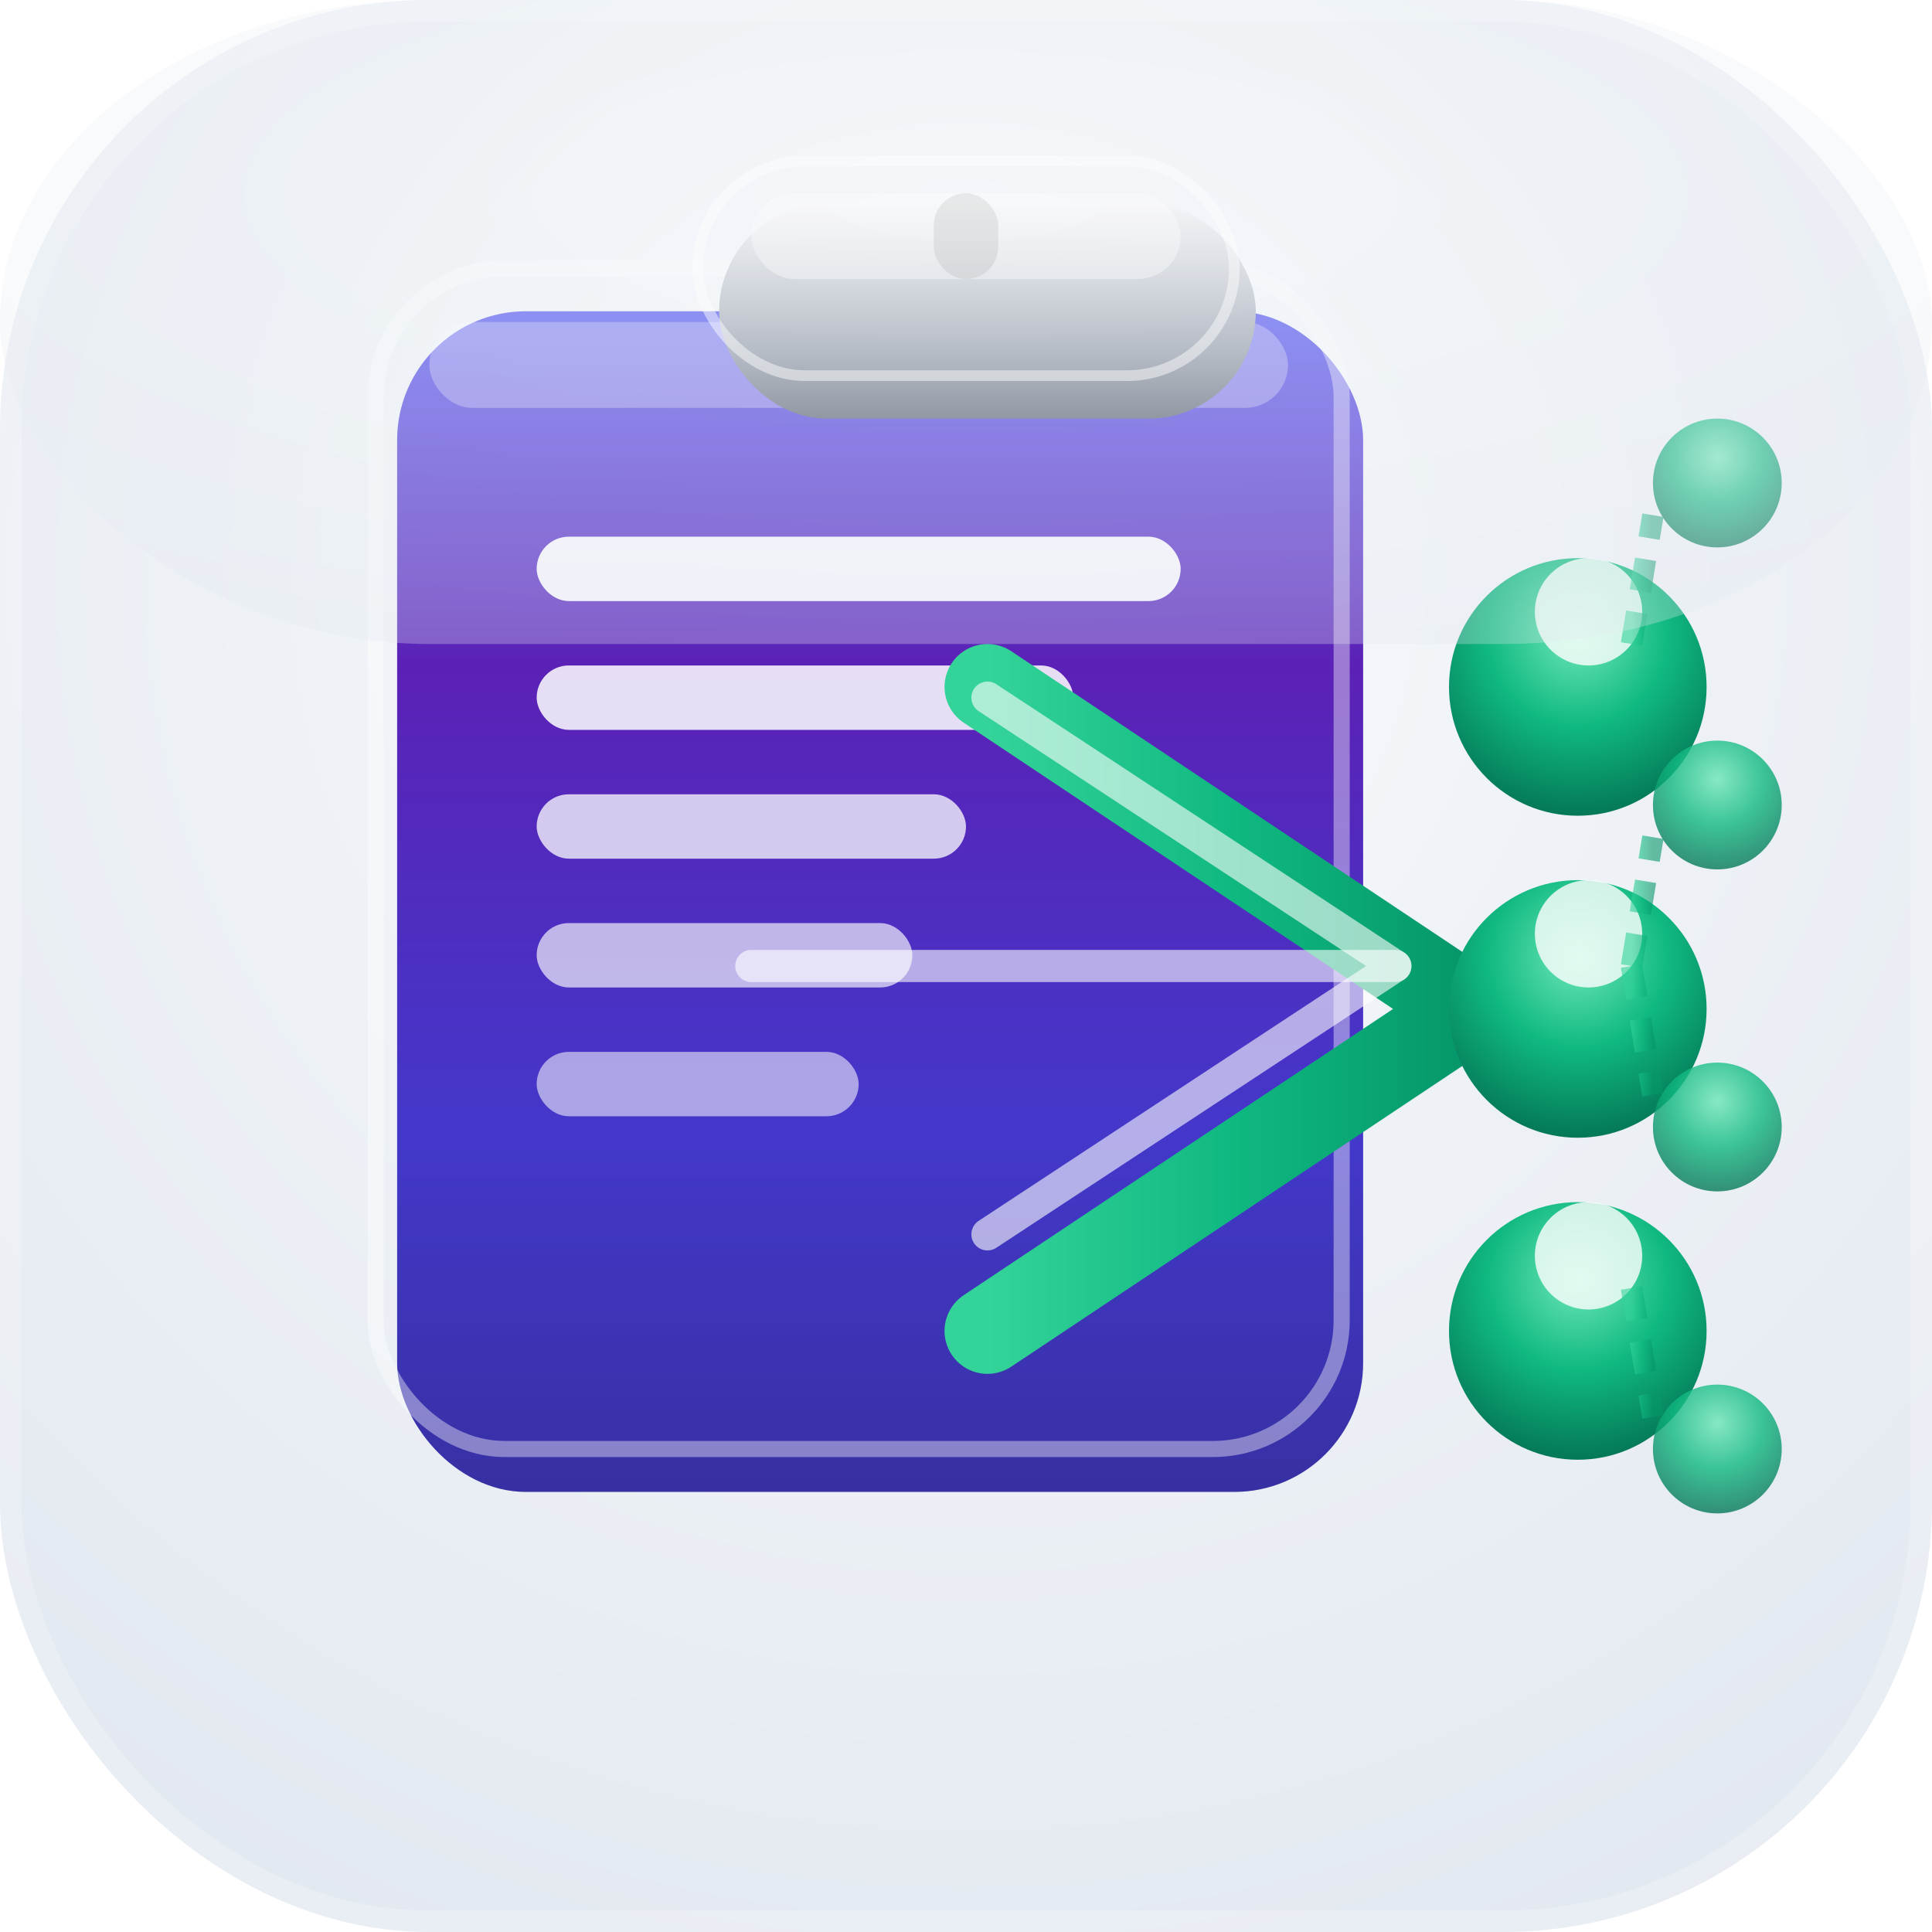
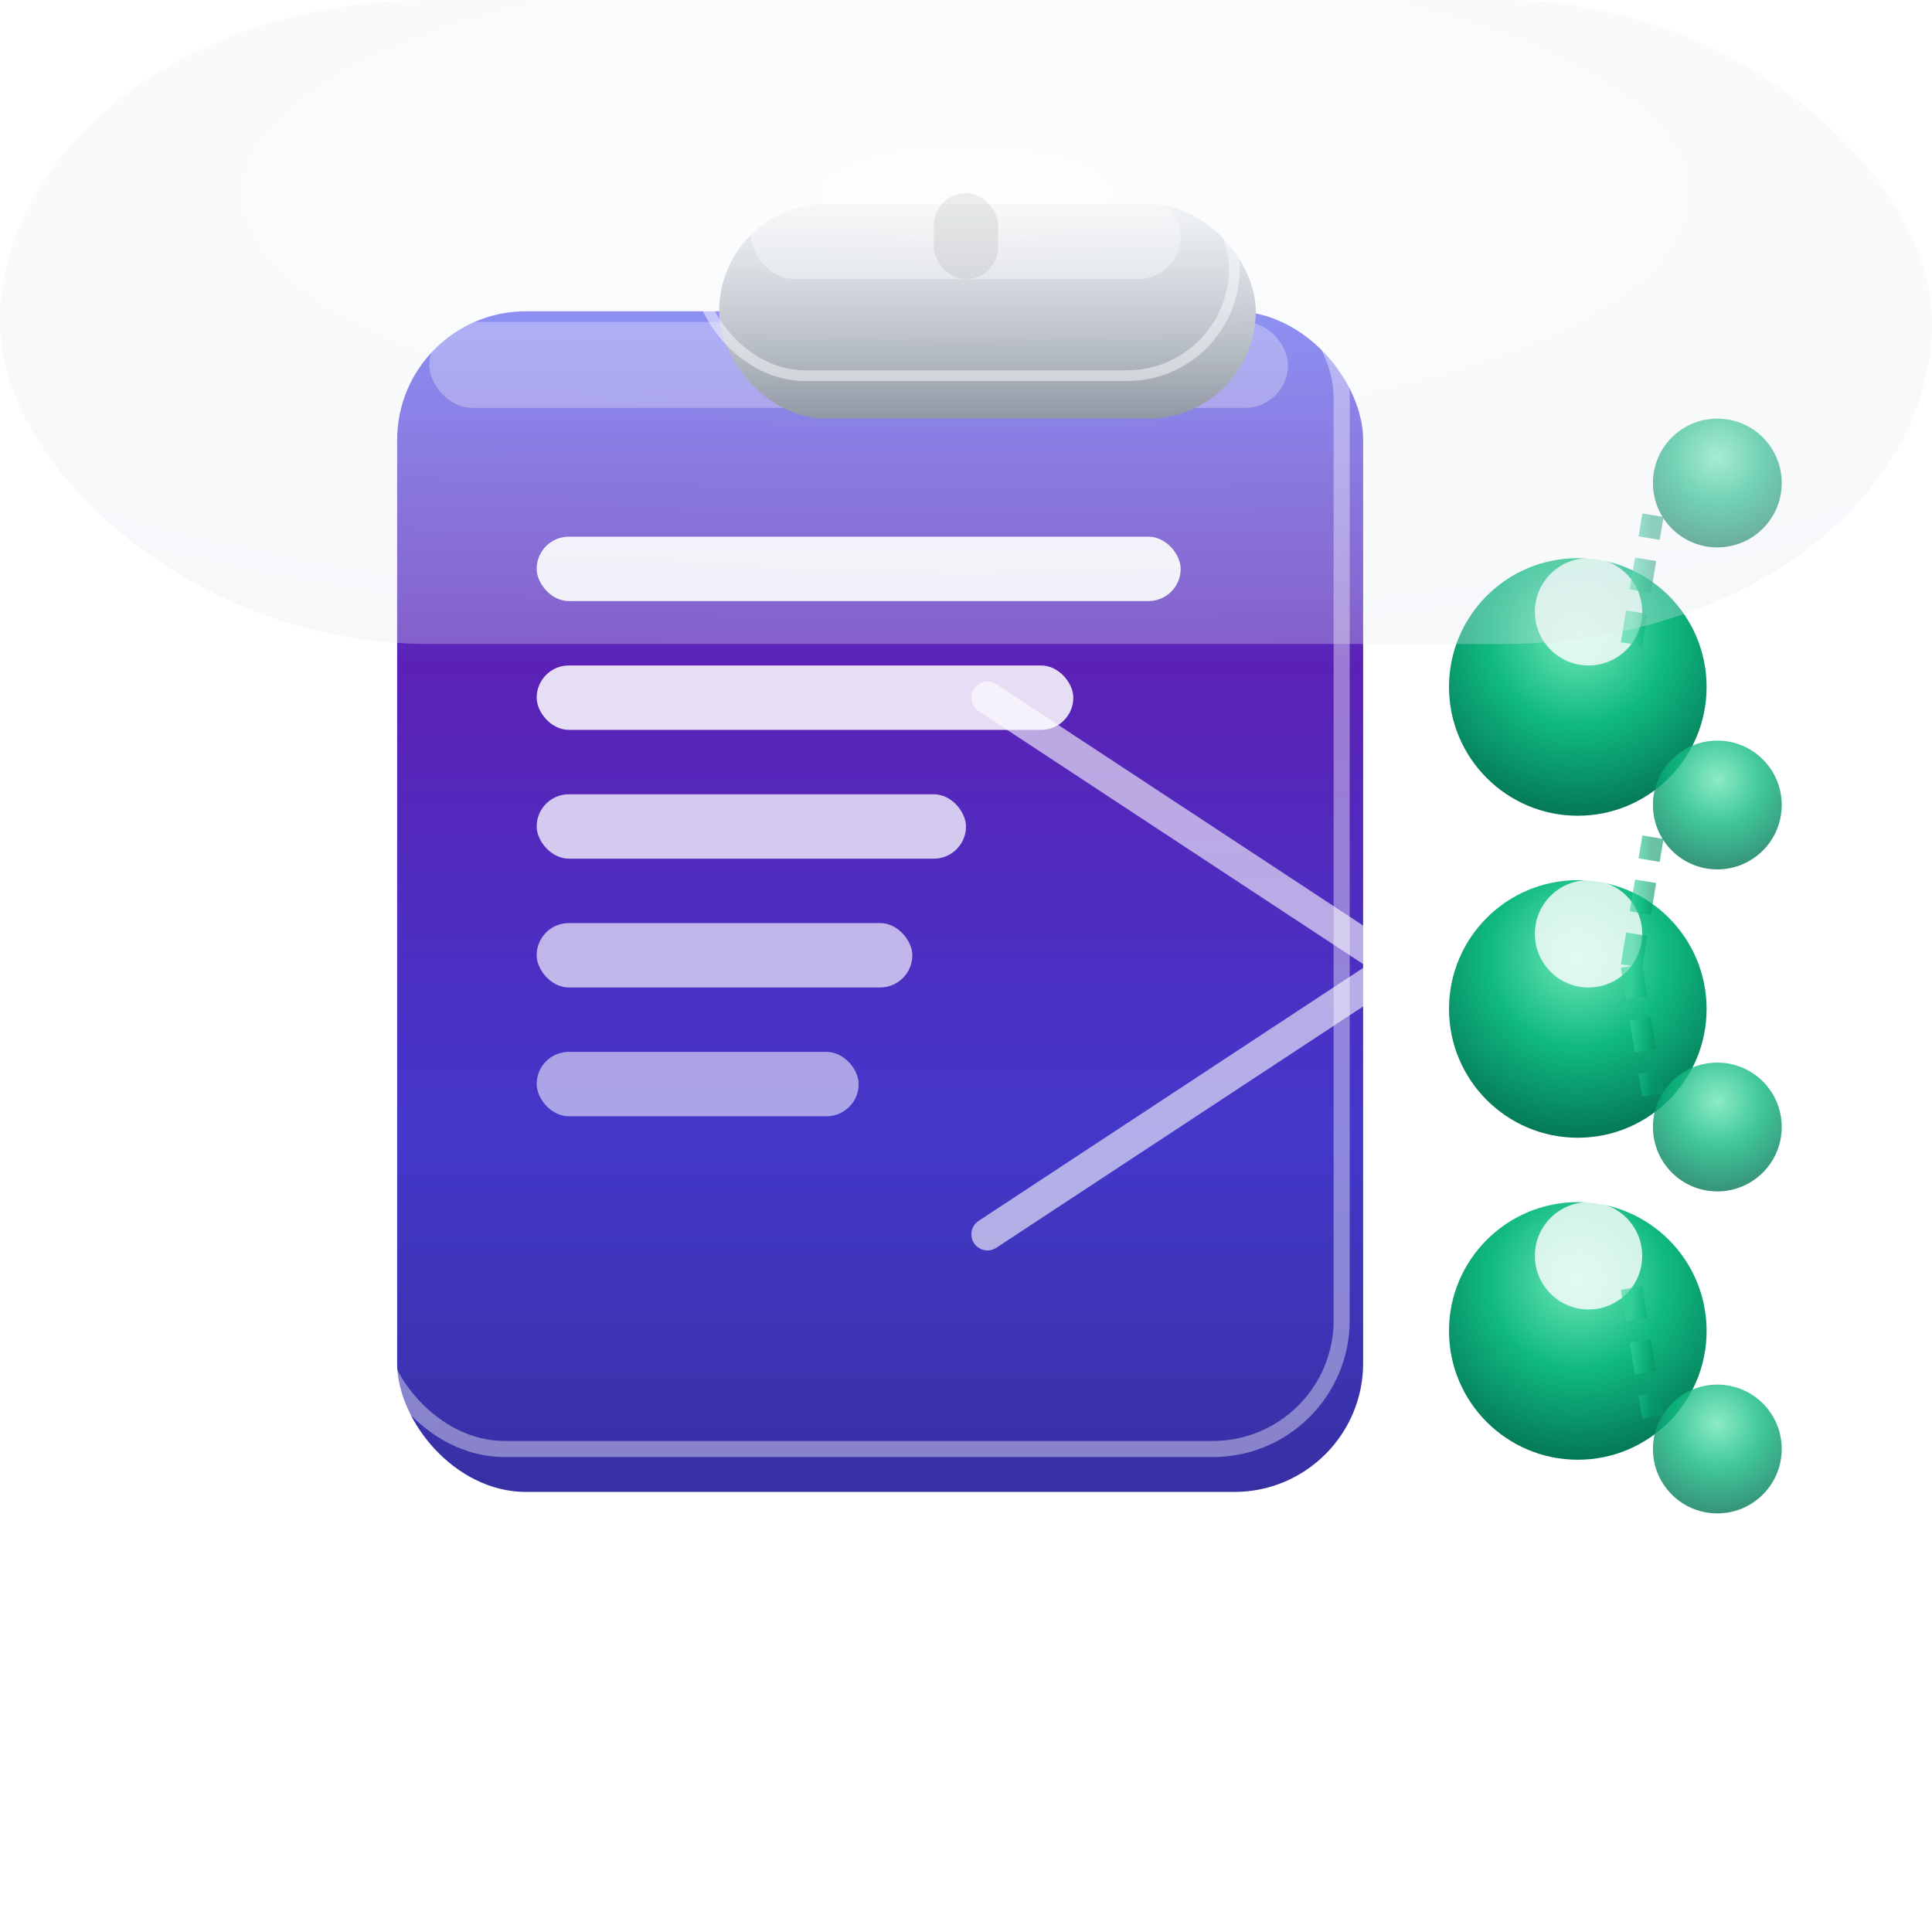
<svg xmlns="http://www.w3.org/2000/svg" width="180" height="180" viewBox="0 0 180 180" fill="none">
  <defs>
    <filter id="shadowApple" x="-20%" y="-20%" width="140%" height="140%">
      <feGaussianBlur in="SourceAlpha" stdDeviation="3" />
      <feOffset dx="2" dy="4" result="offset" />
      <feFlood flood-color="#000000" flood-opacity="0.25" />
      <feComposite in2="offset" operator="in" />
      <feMerge>
        <feMergeNode />
        <feMergeNode in="SourceGraphic" />
      </feMerge>
    </filter>
    <filter id="innerShadow" x="-50%" y="-50%" width="200%" height="200%">
      <feGaussianBlur in="SourceGraphic" stdDeviation="2" result="blur" />
      <feOffset in="blur" dx="1" dy="2" />
    </filter>
    <linearGradient id="clipboardGradientApple" x1="0%" y1="0%" x2="0%" y2="100%">
      <stop offset="0%" style="stop-color:#6366F1;stop-opacity:1" />
      <stop offset="30%" style="stop-color:#5B21B6;stop-opacity:1" />
      <stop offset="70%" style="stop-color:#4338CA;stop-opacity:1" />
      <stop offset="100%" style="stop-color:#3730A3;stop-opacity:1" />
    </linearGradient>
    <linearGradient id="clipGradientApple" x1="0%" y1="0%" x2="0%" y2="100%">
      <stop offset="0%" style="stop-color:#F3F4F6;stop-opacity:1" />
      <stop offset="30%" style="stop-color:#D1D5DB;stop-opacity:1" />
      <stop offset="70%" style="stop-color:#9CA3AF;stop-opacity:1" />
      <stop offset="100%" style="stop-color:#6B7280;stop-opacity:1" />
    </linearGradient>
    <linearGradient id="shareGradientApple" x1="0%" y1="0%" x2="100%" y2="0%">
      <stop offset="0%" style="stop-color:#34D399;stop-opacity:1" />
      <stop offset="50%" style="stop-color:#10B981;stop-opacity:1" />
      <stop offset="100%" style="stop-color:#059669;stop-opacity:1" />
    </linearGradient>
    <radialGradient id="nodeGradientApple" cx="50%" cy="30%" r="70%">
      <stop offset="0%" style="stop-color:#6EE7B7;stop-opacity:1" />
      <stop offset="50%" style="stop-color:#10B981;stop-opacity:1" />
      <stop offset="100%" style="stop-color:#047857;stop-opacity:1" />
    </radialGradient>
    <radialGradient id="backgroundGradient" cx="50%" cy="30%" r="80%">
      <stop offset="0%" style="stop-color:#F8FAFC;stop-opacity:1" />
      <stop offset="100%" style="stop-color:#E2E8F0;stop-opacity:1" />
    </radialGradient>
  </defs>
-   <rect width="180" height="180" rx="40" fill="url(#backgroundGradient)" />
  <rect x="35" y="25" width="90" height="110" rx="12" fill="url(#clipboardGradientApple)" filter="url(#shadowApple)" />
  <rect x="40" y="30" width="80" height="8" rx="4" fill="rgba(255,255,255,0.3)" />
  <rect x="35" y="25" width="90" height="110" rx="12" fill="none" stroke="rgba(255,255,255,0.4)" stroke-width="1.5" />
  <rect x="65" y="15" width="50" height="20" rx="10" fill="url(#clipGradientApple)" filter="url(#shadowApple)" />
  <rect x="65" y="15" width="50" height="20" rx="10" fill="none" stroke="rgba(255,255,255,0.5)" stroke-width="1" />
  <rect x="70" y="18" width="40" height="8" rx="4" fill="rgba(255,255,255,0.4)" />
  <rect x="87" y="18" width="6" height="8" rx="3" fill="rgba(0,0,0,0.1)" />
  <rect x="50" y="50" width="60" height="6" rx="3" fill="rgba(255,255,255,0.95)" />
  <rect x="50" y="62" width="50" height="6" rx="3" fill="rgba(255,255,255,0.85)" />
  <rect x="50" y="74" width="40" height="6" rx="3" fill="rgba(255,255,255,0.75)" />
  <rect x="50" y="86" width="35" height="6" rx="3" fill="rgba(255,255,255,0.65)" />
  <rect x="50" y="98" width="30" height="6" rx="3" fill="rgba(255,255,255,0.55)" />
  <g stroke="url(#shareGradientApple)" stroke-width="8" stroke-linecap="round" stroke-linejoin="round" fill="none" filter="url(#shadowApple)">
-     <path d="M90 120L135 90L90 60" />
+     <path d="M90 120L90 60" />
    <path d="M135 90H65" />
  </g>
  <g stroke="rgba(255,255,255,0.6)" stroke-width="3" stroke-linecap="round" stroke-linejoin="round" fill="none">
    <path d="M92 115L130 90L92 65" />
-     <path d="M130 90H70" />
  </g>
  <g fill="url(#nodeGradientApple)">
    <circle cx="145" cy="60" r="12" filter="url(#shadowApple)" />
    <circle cx="145" cy="90" r="12" filter="url(#shadowApple)" />
    <circle cx="145" cy="120" r="12" filter="url(#shadowApple)" />
    <circle cx="148" cy="57" r="5" fill="rgba(255,255,255,0.8)" />
    <circle cx="148" cy="87" r="5" fill="rgba(255,255,255,0.8)" />
    <circle cx="148" cy="117" r="5" fill="rgba(255,255,255,0.8)" />
    <circle cx="160" cy="45" r="6" fill="url(#nodeGradientApple)" opacity="0.8" />
    <circle cx="160" cy="75" r="6" fill="url(#nodeGradientApple)" opacity="0.8" />
    <circle cx="160" cy="105" r="6" fill="url(#nodeGradientApple)" opacity="0.8" />
    <circle cx="160" cy="135" r="6" fill="url(#nodeGradientApple)" opacity="0.8" />
  </g>
  <g stroke="url(#shareGradientApple)" stroke-width="2" stroke-opacity="0.6" stroke-dasharray="3,2">
    <line x1="145" y1="72" x2="145" y2="108" />
    <line x1="145" y1="72" x2="145" y2="48" />
    <line x1="152" y1="60" x2="154" y2="48" />
    <line x1="152" y1="90" x2="154" y2="78" />
    <line x1="152" y1="90" x2="154" y2="102" />
    <line x1="152" y1="120" x2="154" y2="132" />
  </g>
  <rect x="1" y="1" width="178" height="178" rx="39" fill="none" stroke="rgba(255,255,255,0.2)" stroke-width="2" />
  <rect x="0" y="0" width="180" height="60" rx="40" fill="url(#backgroundGradient)" opacity="0.3" />
</svg>